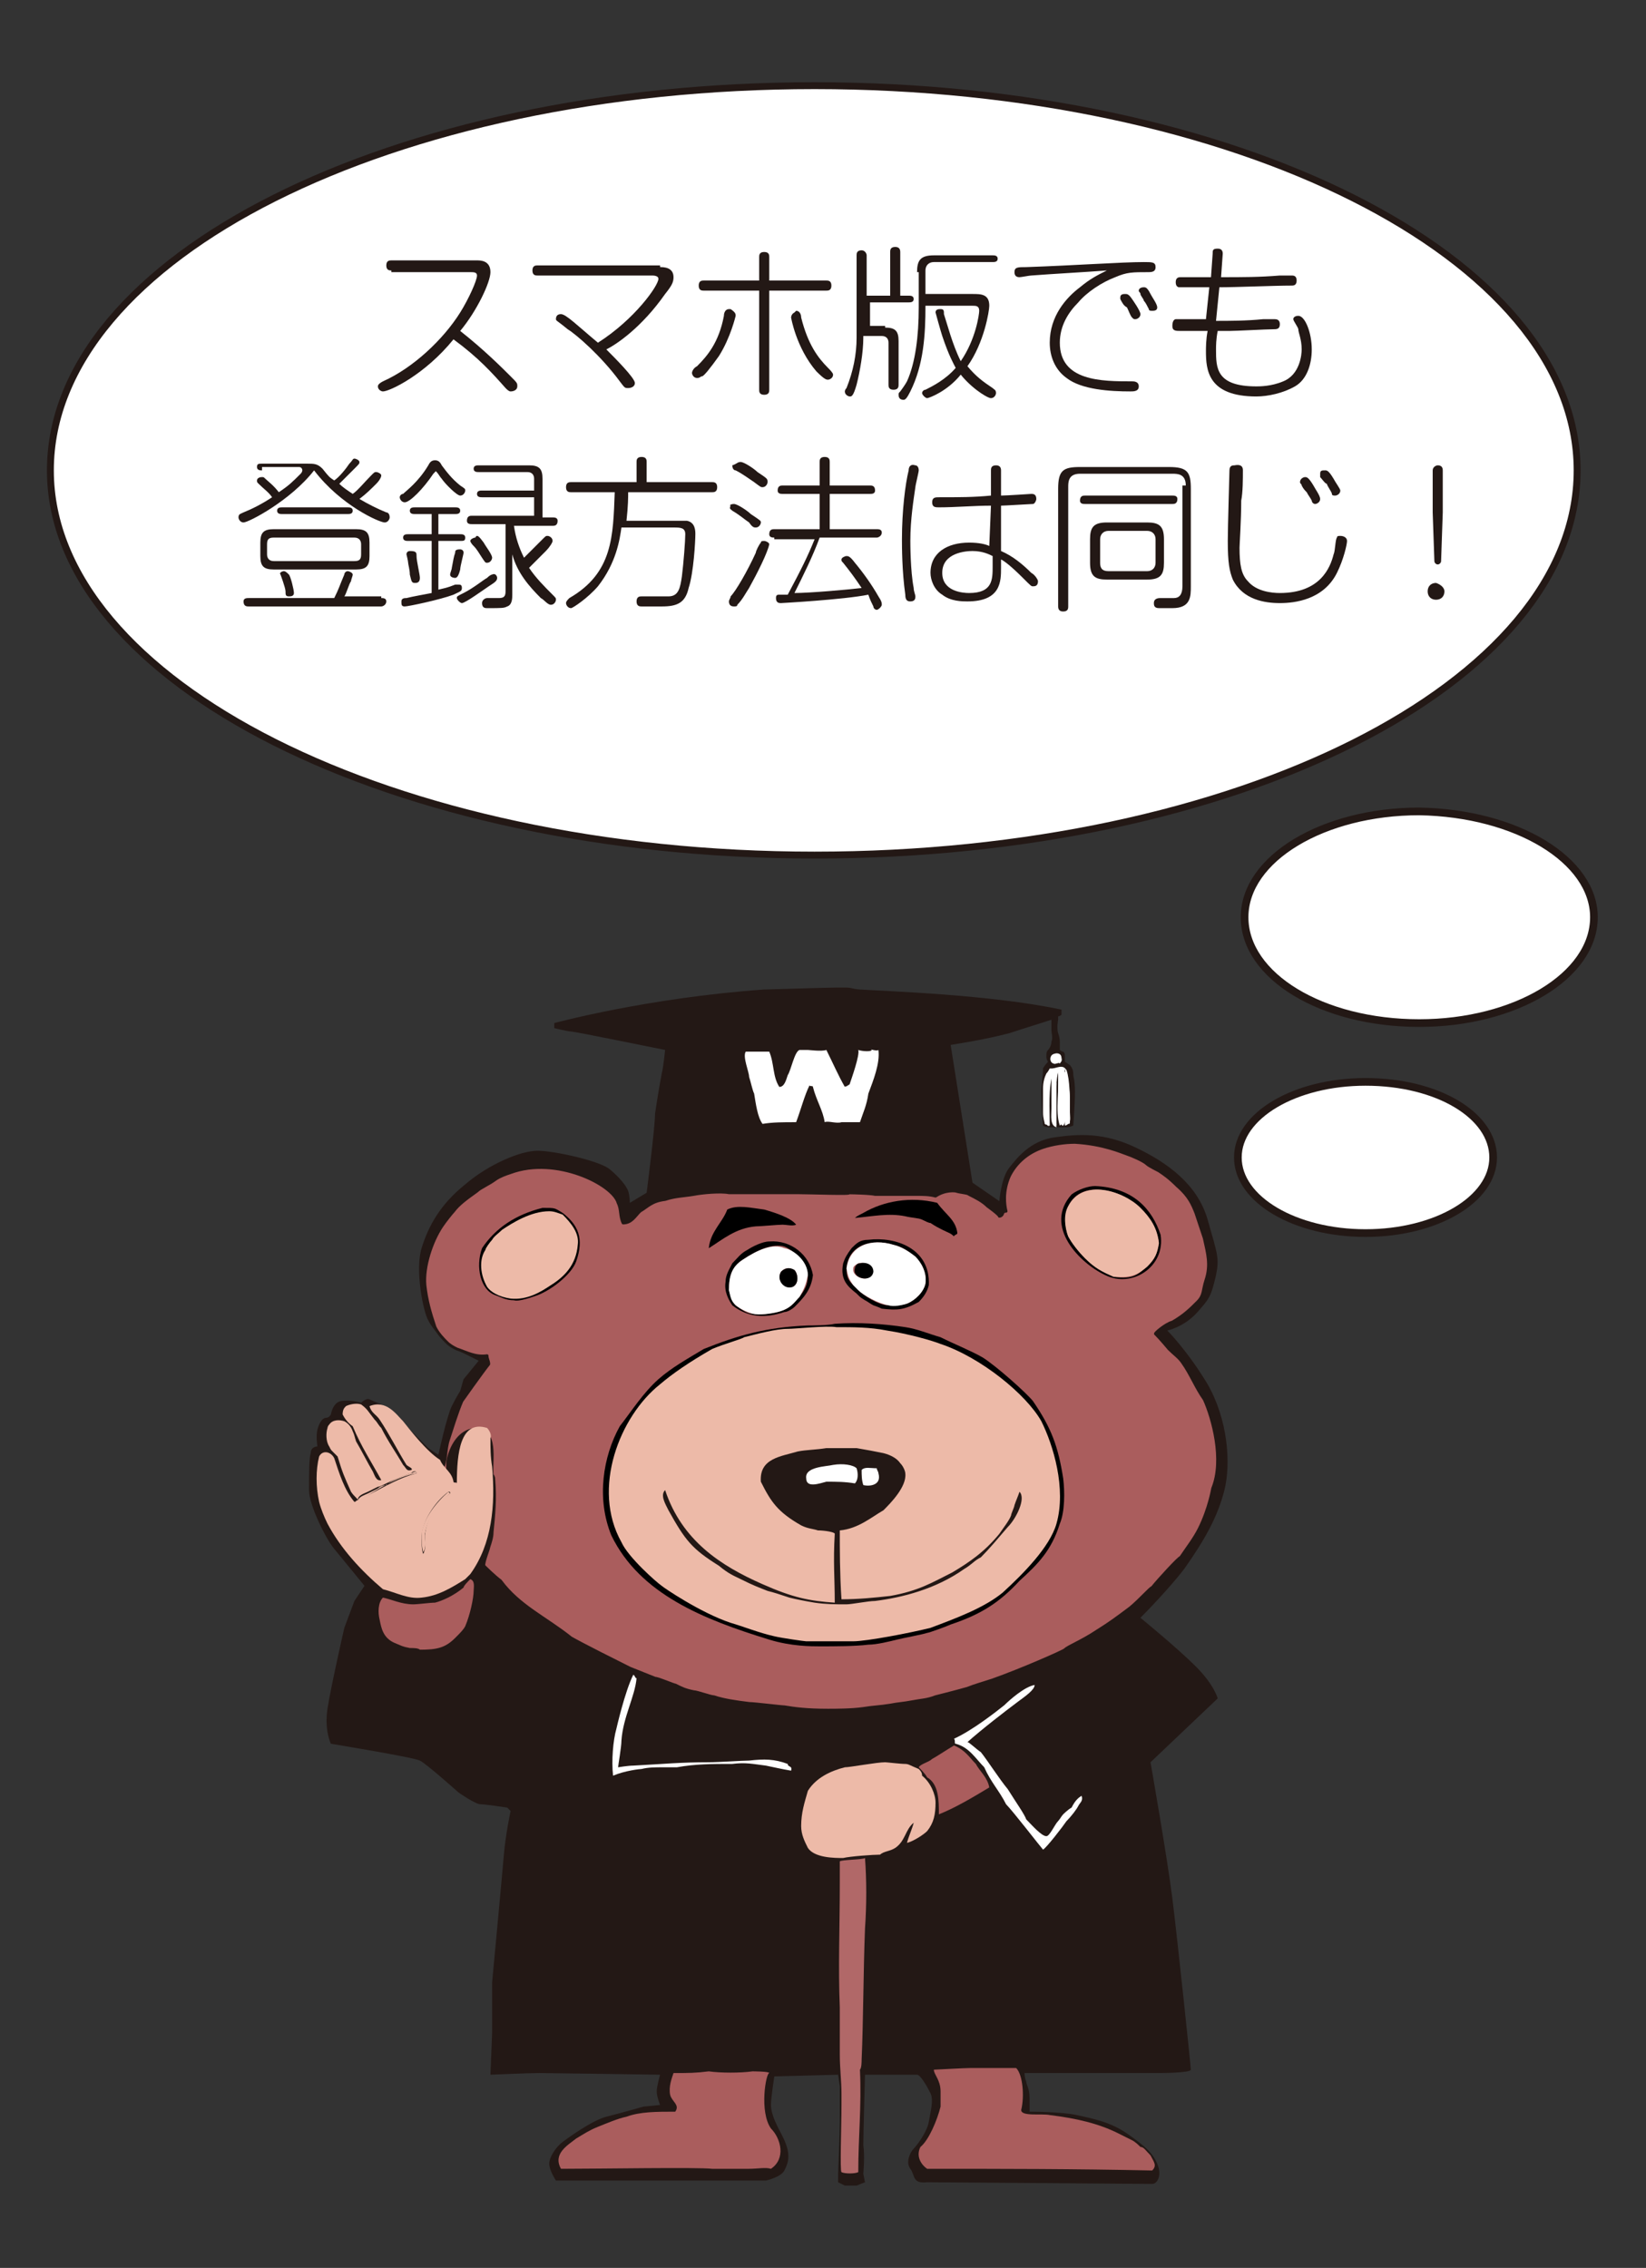
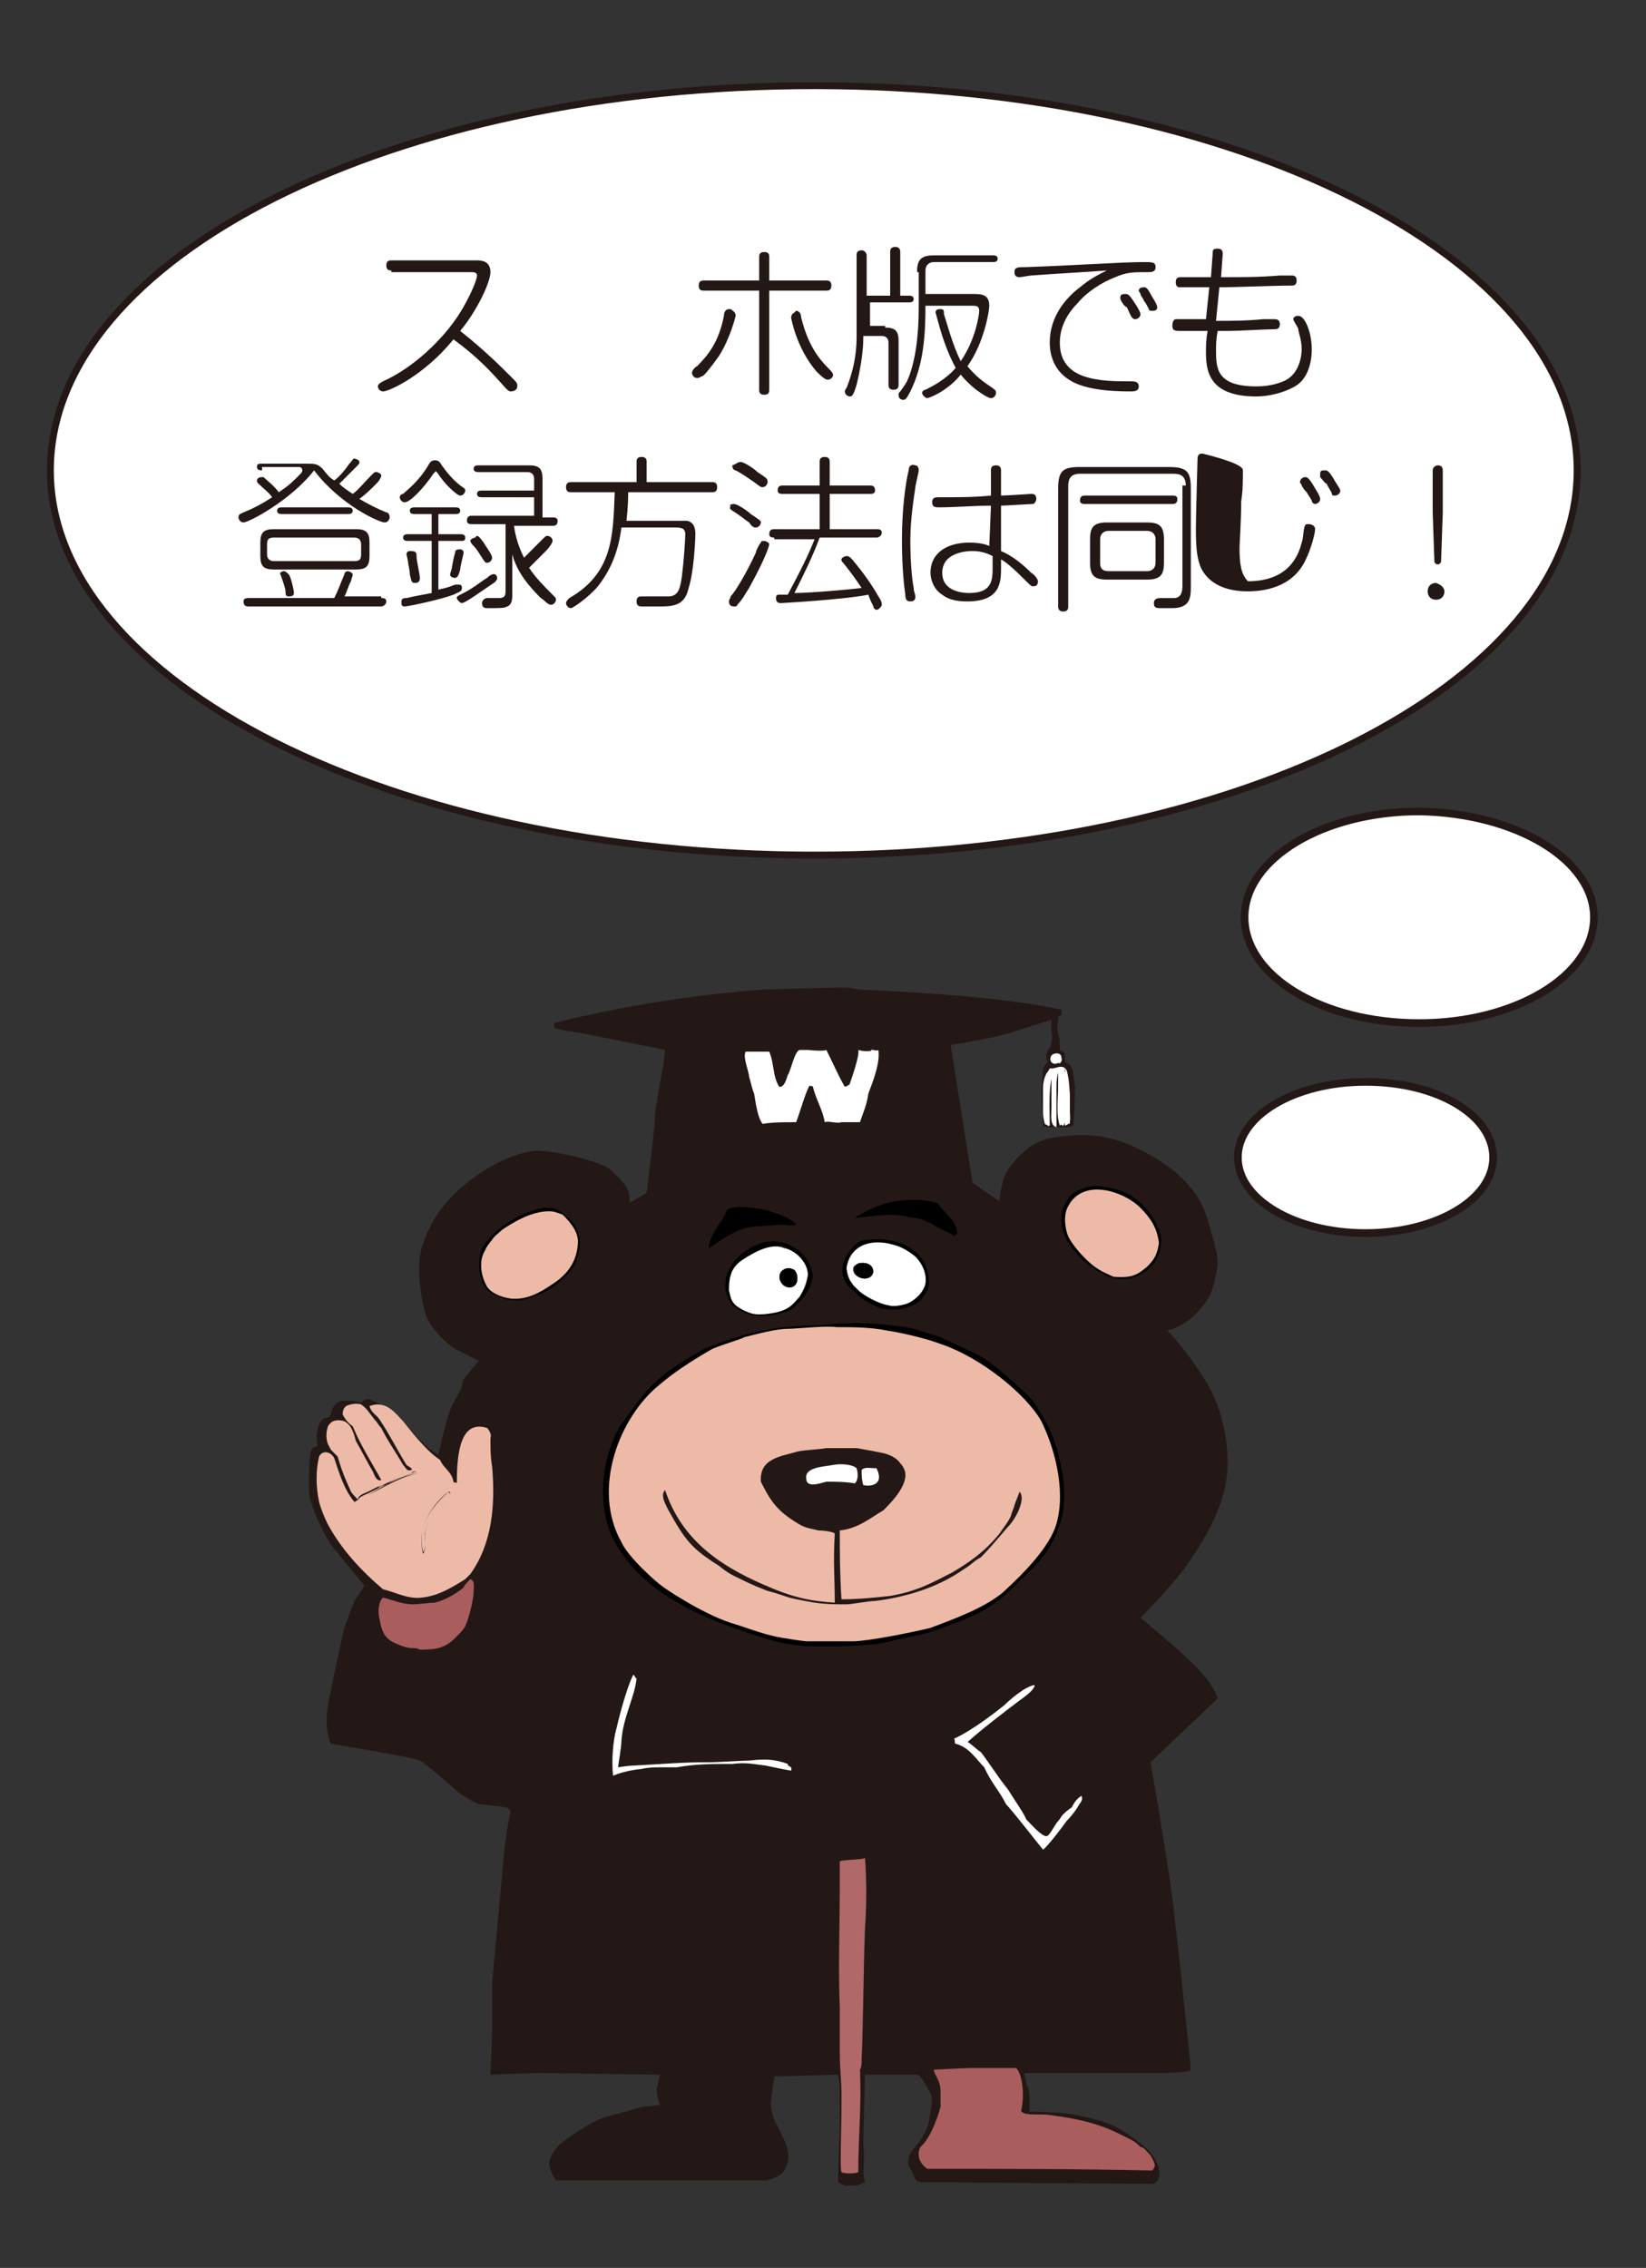
<svg xmlns="http://www.w3.org/2000/svg" version="1.1" id="レイヤー_1" x="0px" y="0px" viewBox="0 0 98 135" style="enable-background:new 0 0 98 135;" xml:space="preserve">
  <rect x="0" y="0" width="98" height="135" fill="#333333" stroke="none" />
  <style type="text/css">
	.st0{fill:#231815;}
	.st1{fill:#FFFFFF;}
	.st2{fill:#AA5D5D;stroke:#231815;stroke-width:0.169;stroke-linecap:round;stroke-linejoin:round;}
	.st3{fill:#EDBAA8;}
	.st4{fill:#AA5D5D;}
	.st5{fill:#B16868;}
	.st6{fill:#FFFFFF;stroke:#231815;stroke-width:0.41;stroke-miterlimit:10;}
	.st7{fill:#FFFFFF;stroke:#231815;stroke-width:0.457;stroke-miterlimit:10;}
</style>
  <g>
    <path class="st0" d="M72.9,88.7c0.4-1.6,0.2-4.2-1-6.3c-1.2-2-2.4-3.2-2.4-3.2s1-0.2,1.8-1.1c0.7-0.8,0.8-0.9,1.1-2.2   c0.2-1,0.1-1.2-0.5-3.3c-0.6-2.1-2.4-3.4-4.3-4.3c-1.9-0.9-3.4-0.8-4.8-0.6c-1.5,0.2-2.3,1.3-2.7,1.8c-0.5,0.6-0.6,2-0.6,2   l-1.6-1.1l-1.3-8.2c0,0,2-0.3,3.5-0.7c0.9-0.3,1.9-0.6,2.5-0.8c0,0.2,0,0.5,0,0.6c0,0.2,0.1,0.5,0,0.7c0,0.2-0.1,0.4-0.2,0.5   c-0.1,0.1-0.1,0.2-0.1,0.4c0,0.2,0.1,0.3,0.1,0.3s-0.2,0.2-0.3,0.4C62.1,64,62,64.6,62,65c0,0.4,0.1,2,0.1,2s0.1,0.1,0.4,0.1   s0.8,0,1,0c0.2,0,0.4-0.1,0.4-0.1s0.1-1.2,0.1-2c0-0.8-0.1-0.8-0.1-1.1s-0.2-0.5-0.2-0.5l-0.3-0.2c0,0,0-0.1,0-0.3   c0-0.2,0-0.2-0.1-0.3c-0.1,0-0.2-0.1-0.2-0.1s0-0.2,0-0.4c0-0.2,0-0.3-0.1-0.6s0-0.8,0-0.8l0-0.2c0.1,0,0.2-0.1,0.2-0.1l0-0.3   c-4.2-0.9-10.5-1.1-12-1.2c-1.2-0.1,0.9-0.2-5.7,0C38.5,59.4,33,60.9,33,60.9l0,0.3c0,0,0.8,0.2,1,0.2c0.2,0,5.6,1.1,5.6,1.1   s-0.1,1-0.2,1.4c-0.1,0.5-0.3,1.7-0.4,2.4C39,67.1,38.5,71,38.5,71l-1,0.6c0,0,0-0.4-0.1-0.7c-0.1-0.3-0.5-0.8-1.1-1.3   S33,68.5,32,68.5c-1,0-2.9,0.8-4.3,2c-1.5,1.2-2.2,2.5-2.6,3.8s0.1,3.8,0.4,4.3c0.3,0.6,1,1.3,1.6,1.7c0.6,0.3,1.4,0.7,1.4,0.7   l-0.9,1.1l-0.2,0.7c0,0-0.2,0.3-0.5,0.9c-0.3,0.6-0.8,2.9-0.8,2.9l-0.6-0.4c0,0-0.7-0.7-0.9-0.9c-0.2-0.2-1-1.1-1.4-1.4   c-0.4-0.3-1-0.5-1.2-0.6s-0.5,0.2-0.5,0.2s-0.6-0.2-1.2-0.1c-0.5,0.1-0.6,0.8-0.6,0.8s-0.1,0.2-0.3,0.2s-0.4,0.3-0.5,0.7   c-0.1,0.4,0,1,0,1s-0.4,0-0.4,0.4c-0.1,0.3-0.1,1.2-0.1,2.2c0,0.9,1,2.9,1.5,3.5c0.5,0.6,1.8,2.2,1.8,2.2l-0.6,0.9l-0.6,1.6   c0,0-0.8,3.5-1,4.8c-0.2,1.3,0.2,2.1,0.2,2.1s4.9,0.8,5.3,1c0.4,0.2,2.3,1.9,2.3,1.9s1,0.7,1.3,0.7c0.3,0,1.6,0.2,1.6,0.2l0.2,0.2   c0,0-0.3,1.4-0.4,2.6s-0.7,7.6-0.7,7.6l0,3l-0.1,2.5c0,0,2.3-0.1,2.9-0.1s7.2,0.1,7.2,0.1s-0.2,0.7-0.2,1c0,0.3,0.2,0.8,0.2,0.8   l-1,0.1c0,0-1.4,0.4-2.2,0.6s-2.2,1.2-2.6,1.5c-0.4,0.3-0.8,0.9-0.8,1.3s0.4,1,0.4,1h12.5c0,0,0.9-0.2,1.1-0.6s0.3-0.7,0.2-1.2   c-0.1-0.5-0.4-1-0.6-1.4c-0.2-0.4-0.4-0.9-0.4-1.3s0.2-1.7,0.2-1.7l3.8-0.1l0.1,0.7c0,0,0,1.5,0,2.1s-0.1,3.1-0.1,3.1l0,0.5   l0.4,0.2H51l0.5-0.2l-0.1-0.5c0,0,0.1-1.1,0-1.7c0-0.6,0.1-4.2,0.1-4.2s2.9,0,3.1,0c0.2,0,0.6,0.7,0.8,1.1s0,1.1-0.1,1.7   c-0.1,0.6-0.7,1.4-0.9,1.6c-0.2,0.2-0.5,0.8-0.2,1.2s0.1,0.9,1,0.8c0.9,0,13.1,0.1,13.4,0.1s0.6-0.5,0.3-1.2   c-0.3-0.7-0.8-1.1-1.8-1.8c-1-0.7-2.1-0.9-3-1.1c-0.9-0.2-2.8-0.2-2.8-0.2s0-0.2,0-0.8s-0.2-0.8-0.2-1c-0.1-0.2-0.1-0.5-0.1-0.5   l8,0c0,0,1.9,0,1.9-0.2s-0.8-7.8-1.1-10.2c-0.3-2.4-1.3-8.1-1.3-8.1l4-3.8c0,0-0.2-0.8-1.3-1.9c-1.1-1.1-3.3-2.9-3.3-2.9   s1.6-1.6,2.6-2.9C71.7,91.7,72.5,90.3,72.9,88.7z" />
    <path class="st1" d="M62.4,66.9c0,0-0.1,0.1-0.2,0c0-0.1-0.1-0.3-0.1-0.7c0-0.4,0-1,0-1.4c0-0.4,0.1-0.7,0.2-0.9   c0.1-0.1,0.2-0.3,0.2-0.3s0.5,0,0.6,0c0.1,0,0.3,0.1,0.4,0.4c0.1,0.3,0.2,1,0.2,1.4s0,1.1,0,1.3s0,0.2-0.1,0.2   c-0.1,0.1-0.2,0.1-0.2,0.1s0-0.8,0-1.1c0-0.2,0-1,0-1.3c0-0.2,0-0.6,0-0.6l0-0.2l0,0.9l0,1.5c0,0,0,0.3,0,0.5c0,0.1,0,0.2-0.1,0.3   S63,66.5,63,66.5s0-0.2,0-0.6s0-1.1,0-1.3c0-0.2,0-0.4,0-0.4l0-0.4c0,0-0.2,0.5-0.1,0.7c0,0.2,0,1.4,0,1.4V67c0,0-0.1,0-0.2-0.2   c-0.1-0.2-0.1-1.1-0.1-1.3s0-0.6,0-0.8c0-0.3,0-0.4,0-0.5s0-0.3,0-0.3s-0.2,0.7-0.2,0.9s0,1.2,0,1.2l0,0.8L62.4,66.9z" />
    <path class="st1" d="M63.2,63c0,0.2-0.2,0.3-0.3,0.3s-0.3-0.2-0.3-0.3c0-0.2,0.2-0.3,0.3-0.3C63.1,62.7,63.2,62.8,63.2,63z" />
-     <path class="st2" d="M56.9,70.9c0.3,0.1,0.7,0.1,0.8,0.2c0.4,0.2,0.8,0.4,1.1,0.7c0,0,0.7,0.5,0.7,0.6c0.1,0,0.2-0.1,0.2-0.2   c0.1-0.1,0.1-0.1,0.2-0.1c-0.1-0.4-0.2-1.2,0.2-2.1c0.4-0.8,1.1-1.4,2-1.7c0.6-0.2,1.3-0.3,1.9-0.3c1.7,0.1,2.8,0.6,3.1,0.7   c0.3,0.1,1,0.4,1.2,0.6c0.1,0.1,0.7,0.4,0.7,0.4c0.3,0.2,0.6,0.4,1.1,0.9c0.7,0.6,0.9,1.1,1.1,1.6c0.2,0.6,0.3,0.9,0.5,1.5   c0.2,0.9,0.4,1.6,0.1,2.5c-0.2,0.6-0.1,0.9-0.5,1.3c-0.4,0.4-0.8,0.8-1.5,1.2c-0.4,0.1-1.1,0.7-1,0.7c0.3,0.3,0.8,0.9,0.8,0.9   c0.3,0.3,0.6,0.5,0.8,0.8c0.5,0.7,0.8,1.5,1.3,2.2c0.5,1.1,1.2,3.6,0.5,5.3c0,0-0.2,1.2-0.8,2.4c-0.3,0.6-0.7,1.1-1.1,1.7   c-0.1,0-1.3,1.3-1.7,1.8c-0.1,0-0.7,0.7-1.3,1.2c-0.8,0.6-1.2,0.9-2,1.4c-0.9,0.6-1.7,0.9-1.9,1.1c-0.1,0.1-2.6,1.2-4.3,1.8   c-0.6,0.2-1,0.3-1.5,0.5c-0.7,0.2-1.9,0.5-1.9,0.5c-0.5,0.2-0.9,0.2-1.4,0.3c-0.5,0.1-0.8,0.1-1.3,0.2c-0.6,0.1-1,0.1-1.6,0.2   c-0.7,0.1-1.7,0.1-2.1,0.1c-1.3,0-2-0.1-2.6-0.2c-0.2,0-1.8-0.2-2.1-0.2c-0.8-0.1-1.5-0.2-2.1-0.4c-0.2,0-1-0.3-1.2-0.3   c-0.5-0.1-0.7-0.2-1.1-0.4c-0.1,0-1-0.4-1.2-0.4c0,0-1.5-0.6-1.5-0.6c-0.8-0.4-2.8-1.4-3.5-1.8c-1.5-1.2-3.1-1.9-4.2-3.4   c-0.4-0.3-0.9-0.8-1-0.9c0-0.3,0.3-1,0.3-1.1c0.1-0.3,0.2-0.6,0.2-0.9c0.1-1,0.2-2,0.1-3.1c0-0.1,0-0.2-0.1-0.3   c-0.1-0.8,0.4-2.8-1.1-2.7c-0.8,0.1-1.3,0.9-1.5,1.7c-0.1,0.4,0,0.7-0.1,1.1c-0.2-0.1-0.2-0.3-0.3-0.4c0.3-0.6,0.2-1.2,0.4-1.8   c0.2-0.6,0.5-1.6,0.8-2.3c0,0,1.2-1.7,1.6-2.2c0-0.2-0.1-0.3-0.1-0.5c-0.7,0.1-1.2-0.2-1.8-0.4c-0.2-0.1-0.4-0.2-0.6-0.4   c-0.2-0.2-0.5-0.5-0.7-0.9c-0.3-0.9-0.5-1.6-0.6-2.5c-0.1-1.1,0.4-2.6,1-3.5c0.2-0.3,0.6-0.8,0.7-0.9c0.3-0.4,0.7-0.7,1.4-1.2   c0.2-0.2,0.7-0.4,1.1-0.7c0.3-0.2,0.6-0.3,0.9-0.4c2.7-1,6.1,0.7,6.4,1.8c0.2,0.4,0.1,0.8,0.3,1.2c0.5,0,0.7-0.4,1-0.7   c0.5-0.3,0.7-0.6,1.5-0.7c0.6-0.2,1.1-0.2,1.7-0.3c0.5-0.1,1.6-0.2,2.1-0.1c0.5,0,1.4,0,1.9,0c0.9,0,1.7,0,2.2,0c0.7,0,3.4,0.1,3,0   c-0.7,0,1.2,0,1.6,0.1c0.4,0,0.6,0,1.1,0c0.3,0,0.8,0,1.3,0c0.5,0,0.8,0,1.2,0.1C56.3,70.8,56.9,70.9,56.9,70.9z" />
    <g id="XMLID_21_">
      <g>
        <path d="M69.1,73.5c0.3,1.9-1.7,3.2-3.3,2.4c-1.5-0.7-3.7-2.9-2-4.8c0.4-0.3,1-0.5,1.4-0.5C67.5,70.7,68.6,72,69.1,73.5z      M68.3,75.4c0.5-0.5,0.6-0.8,0.7-1.4c-0.1-0.9-0.5-1.5-1.1-2.1c-1-1-3.5-1.8-4.3-0.1c-0.2,0.5-0.2,1.3,0,1.8     c0.2,0.3,0.6,0.9,1,1.3c0.6,0.6,1.1,0.8,1.7,1.1C67.5,76.2,67.8,75.8,68.3,75.4z" />
        <path class="st3" d="M69,74c-0.1,0.6-0.2,0.9-0.7,1.4c-0.5,0.4-0.8,0.7-2,0.6c-0.7-0.3-1.1-0.5-1.7-1.1c-0.4-0.4-0.8-0.9-1-1.3     c-0.2-0.5-0.3-1.3,0-1.8c0.9-1.7,3.3-0.9,4.3,0.1C68.5,72.5,68.9,73.1,69,74z" />
        <path class="st4" d="M68.5,128.3c0.2,0.4,0.4,0.6,0.1,0.9c-4.7-0.1-9-0.1-13.4-0.1c-0.3-0.2-0.7-0.7-0.4-1.3     c0.5-0.4,1-1.6,1.2-2.4c0-0.2,0-0.7,0-0.9c0-0.7-0.4-1-0.4-1.3c0.1,0,1.8-0.1,2.2-0.1c0,0,2,0,2.7,0c0.4,0.4,0.5,1.7,0.3,2.5     c0,0.4,1.2,0.2,1.7,0.3c1.6,0.2,2.9,0.5,4.1,1.1c0.4,0.2,0.6,0.3,0.8,0.4c0.2,0.1,0.4,0.3,0.5,0.4     C68.1,127.8,68.2,128,68.5,128.3z" />
        <path class="st1" d="M64.4,106.9c0.1,0.3-0.1,0.4-0.2,0.6c-0.1,0.2-0.4,0.6-0.7,0.9c-0.2,0.3-1.2,1.6-1.4,1.7     c-0.1-0.1-1.8-2.3-2.2-2.7c-0.4-0.8-0.9-1.3-1.3-2.2c-0.5-0.5-0.9-1.2-1.7-1.4c-0.1,0,0-0.2-0.1-0.3c1.1-0.5,2.5-1.6,3-2     c0.3-0.3,1.2-1.1,1.8-1.2c0,0.3-0.6,0.7-1,1c-0.8,0.6-2.1,1.6-3,2.4c0.1,0,0.5,0.4,0.8,0.6c0.4,0.5,1.1,1.6,1.6,2.2     c0.5,0.8,1,1.5,1.1,1.8c0.3,0.3,0.9,1,1.2,1c0.2,0,0.5-0.7,0.7-0.9c0.1-0.1,0.2-0.3,0.3-0.4c0,0,0.3-0.3,0.5-0.4     C64,107.2,64.2,107,64.4,106.9z" />
        <path class="st1" d="M63.5,63.7c0.2,0.6,0.2,1.6,0.2,2.5c0,0.3,0.1,0.7-0.2,0.7c-0.2-0.9,0-2.4-0.1-3.3c-0.1,0.9,0,1.8-0.1,2.7     c0,0.2,0,0.6-0.2,0.7c-0.3-0.8,0-2.4-0.1-3.2c-0.2,0.9-0.2,2.5-0.1,3.3c-0.4-0.1-0.3-0.7-0.3-1.1c0-0.7,0-1.5,0.1-2.2     c-0.3,1-0.2,2.2-0.2,3.2c-0.2,0.1-0.2-0.2-0.3-0.3c-0.1-0.4,0-1.5,0-1.8c0-0.5,0.1-1.1,0.5-1.3C63.1,63.5,63.3,63.4,63.5,63.7z" />
        <path d="M63.3,88c0.1,0.8,0.1,2-0.2,2.7c-0.5,1.6-1.3,2.4-2.4,3.4c-1.2,1.3-2.3,2-4.1,2.6c-0.2,0.1-1.3,0.5-1.4,0.5     c-0.3,0.1-1.4,0.3-1.8,0.4c-0.4,0.1-1.2,0.3-1.7,0.3c-0.8,0.1-2,0.1-2.9,0.1c-0.5,0-1.7,0-3-0.4c-3.9-1.2-7.7-2.7-9.4-6.2     c-0.9-2.2-0.5-4.7,0.5-6.5c0.7-0.9,1.4-2,2.3-2.8c0.8-0.7,1.7-1.2,2.7-1.8c2-0.8,3.7-1.3,6.2-1.4c0.2,0,1.2,0,1.6-0.1     c1.4-0.1,2.9,0,4.2,0.2c0.7,0.1,1.4,0.4,2.1,0.6l0,0c0.8,0.4,1.8,0.8,2.5,1.2c0.8,0.5,2.6,2.1,3,2.6C62.6,85,63,86.1,63.3,88z" />
        <path class="st1" d="M63.1,62.8c0.1,0.2,0.2,0.3,0,0.5c-0.2-0.1-0.2,0.1-0.4,0C62.4,63.2,62.5,62.5,63.1,62.8z" />
-         <path class="st4" d="M58.1,105c0.2,0.4,0.7,0.8,0.8,1.4c-1,0.6-2,1.2-3,1.6c0-0.8,0-1.8-0.7-2.2c-0.1-0.2-0.4-0.5-0.5-0.6     c0.1-0.2,0.6-0.3,0.8-0.5c0.2-0.1,0.8-0.5,1.3-0.8C57.5,104.2,57.7,104.6,58.1,105z" />
        <path d="M57,73.4c0,0.1-0.2,0.1-0.2,0.2c-0.2-0.2-0.3-0.2-0.7-0.4c-0.2-0.1-0.4-0.2-0.7-0.4c-0.1,0-0.3-0.1-0.5-0.2     c-0.2-0.1-0.6-0.1-1-0.2c-1-0.2-1.9,0-3,0.1c0.1-0.1,0.3-0.2,0.5-0.3c1.2-0.7,2.8-1,4.4-0.6C56.3,72.3,56.9,72.6,57,73.4z" />
-         <path class="st3" d="M55.7,107.3c0,0.7-0.1,1.2-0.5,1.7c-0.2,0.2-0.8,0.6-1.2,0.7c0.1-0.4,0.3-0.8,0.4-1.2     c-0.5,0.4-0.5,1.1-1.1,1.5c-0.3,0.2-0.7,0.2-0.9,0.4c-0.4,0-1.8,0.1-2.2,0.2c-0.5,0-1.7,0-2.1-0.6c-0.2-0.4-0.4-0.8-0.4-1.3     c0-0.8,0.2-1.4,0.4-2.1c0.5-0.8,1.4-1.2,2.2-1.4c0.3,0,1.9-0.3,2.4-0.3c0.1,0,0.9,0.1,1.2,0.1c0.2,0,0.3,0.1,0.8,0.3     c0.1,0.1,0.2,0.2,0.2,0.4C55.4,106.1,55.7,106.8,55.7,107.3z" />
        <path d="M51.7,73.8c1.6-0.2,3.7,0.5,3.6,2.7c-0.1,0.4-0.3,0.7-0.6,1c-0.9,0.5-1.3,0.5-2.2,0.4c-0.2-0.1-0.5-0.2-0.5-0.2     c-0.2-0.1-0.3-0.2-0.5-0.3c-0.3-0.2-0.2-0.1-0.5-0.4c-0.5-0.4-1-0.8-0.8-1.8c0.1-0.3,0.2-0.5,0.5-0.9C51,74,51.2,73.8,51.7,73.8z      M55.1,76.4c0.1-0.7-0.3-1.3-0.6-1.6c-0.4-0.3-0.8-0.6-1.3-0.7c-1.3-0.4-2.7,0-2.8,1.4c0,0.5,0.1,0.7,0.4,1     c0.1,0.1,0.3,0.3,0.3,0.3c0.3,0.3,1.2,0.9,1.8,0.9c0.3,0,0.8,0,1.1-0.1C54.5,77.4,55,76.9,55.1,76.4z" />
        <path class="st1" d="M54.5,74.8c0.3,0.3,0.7,0.9,0.6,1.6c-0.1,0.5-0.6,1-1.1,1.2c-0.3,0.1-0.8,0.2-1.1,0.1     c-0.6-0.1-1.5-0.6-1.8-0.9c-0.1-0.1-0.2-0.2-0.3-0.3c-0.2-0.3-0.3-0.4-0.4-1c0.2-1.4,1.5-1.8,2.8-1.4     C53.6,74.2,54,74.4,54.5,74.8z M51.9,75.7c0-0.4-0.4-0.6-0.8-0.5c-0.2,0.1-0.3,0.2-0.3,0.3C50.7,76.1,51.9,76.4,51.9,75.7z" />
        <path class="st1" d="M52.3,62.5c0.1,0.8-0.3,1.8-0.6,2.6c-0.1,0.7-0.3,1.1-0.5,1.7c-0.3,0-1,0-1.1,0c-0.3,0.1-0.8-0.1-1,0     c-0.1-0.7-0.5-1.3-0.7-2.1c0-0.1-0.2,0-0.2-0.1c-0.3,0.6-0.5,1.4-0.8,2.2c-0.8,0-1.4,0-2,0.1c-0.3-0.4-0.4-1.2-0.5-1.8     c-0.1-0.2-0.2-0.7-0.3-1c0-0.3-0.4-1.2-0.2-1.5c0.2,0,0.5,0,0.7,0c0.2,0,0.3,0,0.7,0c0.3,0.7,0.2,1.5,0.6,2.1     c0.3,0,0.4-0.4,0.5-0.7c0.2-0.3,0.4-1.4,0.7-1.5c0,0,0.3,0,0.5,0c0.1,0,0.8,0.1,1.1,0c0.4,0.8,0.7,1.5,1.1,2.2     c0.1-0.1,0.1,0,0.1,0c0-0.1,0.2-0.1,0.2-0.2c0.1-0.3,0.6-1.7,0.5-2c0.3,0.1,0.8,0.1,0.8,0C51.7,62.4,52.2,62.6,52.3,62.5z" />
        <path d="M51.2,75.2c0.4-0.1,0.8,0.1,0.8,0.5c-0.1,0.7-1.3,0.4-1.1-0.2C50.9,75.4,51,75.2,51.2,75.2z" />
        <path class="st5" d="M51.5,110.6c0.1,1.3,0.1,2.8,0,4.2c-0.1,2.6-0.1,5.6-0.2,7.8c0,0.1,0,0.5-0.1,0.6c0.1,2.2-0.1,4-0.1,6.1     c-0.2,0.1-0.8,0.1-1,0c-0.1-0.1,0-2.7,0-4c0-0.1,0-0.6,0-0.7c0-0.7-0.1-1.5-0.1-2.3c0-0.9,0-1.9,0-2.8c-0.1-2.4,0-4.8,0-7.4     c0-0.5,0-1.3,0-1.3C50.1,110.7,51.4,110.7,51.5,110.6C51.5,110.6,51.5,110.6,51.5,110.6z" />
        <path d="M48.4,75.9c-0.1,0.9-0.6,1.4-1.1,1.9c-0.1,0.1-0.4,0.3-0.6,0.3c-1.2,0.4-2.2,0.3-3.1-0.4c-0.2-0.3-0.5-0.8-0.4-1.4     c0-0.4,0.2-0.7,0.4-1.1c0.3-0.3,0.5-0.6,0.9-0.8c0.3-0.2,0.9-0.5,1.3-0.5C47.1,73.8,48.2,74.7,48.4,75.9z M47.6,77.2     c0.3-0.4,0.5-0.7,0.5-1.3c-0.1-0.8-0.9-1.5-1.4-1.7C46,74,45.1,74.4,44.2,75c-0.6,0.4-0.8,0.9-0.8,1.8c0.1,0.3,0.1,0.6,0.4,0.9     c0.4,0.3,0.7,0.5,1,0.5c0.4,0.1,1.1,0,1.5-0.1C47.1,77.9,47.3,77.5,47.6,77.2z" />
        <path class="st1" d="M48.1,75.9c-0.1,0.5-0.2,0.8-0.5,1.3c-0.3,0.3-0.5,0.7-1.3,0.9c-0.4,0.1-1.1,0.2-1.5,0.1     c-0.3-0.1-0.6-0.2-1-0.5c-0.3-0.3-0.3-0.5-0.4-0.9c0-0.9,0.2-1.4,0.8-1.8c0.9-0.6,1.8-1,2.5-0.7C47.3,74.4,48.1,75.1,48.1,75.9z      M47.2,76.6c0.4-0.2,0.3-0.8,0.1-1c-0.4-0.2-0.6-0.1-0.8,0.1C46.2,76.2,46.7,76.7,47.2,76.6z" />
        <path d="M47.3,75.6c0.2,0.2,0.3,0.8-0.1,1c-0.5,0.2-1-0.4-0.7-0.9C46.7,75.5,47,75.4,47.3,75.6z" />
        <path d="M47.4,72.9c-0.2,0.1-0.6,0-0.8,0c-0.3,0-1.3,0.1-1.6,0.1c-1.2,0.1-2,0.8-2.8,1.3c0.1-1,0.8-1.5,1.1-2.3     c0.6-0.3,1.4-0.1,2.2,0C46.2,72.2,47.1,72.5,47.4,72.9z" />
        <path class="st1" d="M46.9,105c0,0.2,0.3,0.1,0.2,0.4c-0.6-0.1-1-0.2-1.5-0.3c-0.8-0.1-1.2-0.2-2-0.1c-1.2,0-2.2,0-3.3,0.2     c-0.3,0-0.9,0-0.8,0c-0.5,0-0.9,0-1.3,0.1c-0.1,0-1,0.1-1.7,0.4c-0.1-0.9,0-2.1,0.2-2.8c0,0,0.5-2.2,1-3.2c0.1,0,0.1,0.2,0.2,0.2     c-0.1,1.1-0.8,2.3-0.9,3.7c0,0.4-0.2,1.5-0.2,1.6c0,0,0.6-0.1,0.9-0.1c1.9-0.1,2.8-0.2,4.5-0.2c0.6,0,2-0.1,2.4-0.1     C45.5,104.7,46.1,104.7,46.9,105z" />
-         <path class="st4" d="M45.9,126.7c0.6,0.6,0.9,1.8,0,2.4c-0.3-0.1-0.8,0-1.3,0c-0.1,0-1.6,0-2.2,0c-0.8-0.1-6.7,0-9,0     c-0.5-0.9,0.4-1.4,0.9-1.8c0.5-0.3,0.8-0.5,1.3-0.7c0.5-0.2,1.2-0.5,1.7-0.6c0.8-0.3,1.8-0.3,2.9-0.3c0.3-0.4-0.2-0.6-0.3-1     c-0.1-0.5,0.1-1,0.2-1.3c0.9,0,1.3,0,2.1-0.1c0.7,0.1,1.9,0.1,2.6,0c0,0,1,0,1,0.1C45.6,123.4,45.2,125.7,45.9,126.7z" />
        <path d="M33.5,72.2c0.9,0.7,1.3,1.5,0.8,2.9c-0.3,0.8-1.5,1.7-2.3,2c-0.3,0.1-1.1,0.4-1.4,0.3c-0.5,0-0.8-0.2-1.1-0.3     c-0.9-0.3-1.2-1.7-0.8-2.8c0.8-1.2,2-2,3.6-2.4C33.1,71.9,33,71.9,33.5,72.2z" />
        <path class="st3" d="M29.3,87.3c0.2,2.3,0,4.6-1.3,6.4c-0.1,0.1-0.2,0.2-0.3,0.3c-0.8,0.5-1.6,1-2.6,1.1     c-0.8,0.1-1.5-0.3-2.3-0.5c-1.3-1.1-2.5-2.4-3.3-3.9c-0.2-0.4-0.4-0.9-0.5-1.3c-0.2-0.9-0.2-1.9,0-2.7c0.2-0.4,0.7-0.3,0.9,0.1     c0.3,0.9,0.6,1.9,1.2,2.6c0.1,0,0.1-0.1,0.2-0.1c0-0.1-0.2-0.2-0.4-0.5c-0.4-0.9-0.5-1.1-0.8-2.1c-0.1-0.1-0.2-0.2-0.3-0.3     c-0.1-0.1-0.1-0.1-0.2-0.3c-0.2-0.3-0.2-0.8-0.1-1.1c0,0,0-0.1,0.1-0.2c0.2-0.3,0.6-0.3,0.9-0.2c0.2,0.1,0.4,0.3,0.5,0.6     c0.1,0.2,0.1,0.3,0.2,0.6c0.3,0.5,0.7,1.3,1,1.8c0.1,0.2,0.2,0.6,0.5,0.5c-0.6-1.1-1.2-2-1.7-3.2c-0.3-0.2-0.5-0.5-0.6-0.7     c0-0.3,0.1-0.4,0.2-0.5c0.2-0.1,0.6-0.2,0.9-0.1c0.4,0.3,0.4,0.4,0.8,0.9c0.2,0.2,0.2,0.3,0.4,0.5c0.4,0.8,0.9,1.5,1.3,2.2     c0.2,0.2,0.2,0.4,0.5,0.3c0.1-0.1-0.2-0.2-0.3-0.3c-0.5-0.8-1-1.8-1.6-2.7c-0.2-0.3-0.5-0.4-0.6-0.8c1-0.4,1.6,0.5,2,0.9     c0.4,0.5,1.4,1.8,2.2,2.3c0.2,0.5,0.7,0.7,0.8,1.3c0,0.1,0.2,0,0.2,0.1c0-1.8,0.2-3.8,1.8-3.3c0.1,0.1,0.3,0.4,0.2,0.6     C29.2,86.2,29.2,86.7,29.3,87.3z M26.8,88.9c0-0.1,0-0.1-0.1-0.1c-0.7,0.5-1.5,1.6-1.6,2.6c0,0.4,0,0.9,0.1,1.1     c0.2-0.4,0.1-0.8,0.1-1.1C25.4,90.3,26.1,89.4,26.8,88.9z M24.8,87.7c0-0.2-0.3-0.1-0.3,0c-0.4,0.1-1.1,0.4-1.5,0.6     c-0.2,0.1-0.4,0.2-0.5,0.2c-0.2,0.1-0.4,0.2-0.6,0.3c-0.2,0.1-0.6,0.2-0.6,0.5C22.4,88.8,23.6,88,24.8,87.7z" />
        <path class="st4" d="M28,94c0.3,0.1,0.2,0.5,0.2,0.7c0,0.4-0.2,1.4-0.5,2.1c-0.1,0.2-0.3,0.4-0.6,0.7c-0.6,0.6-1.1,0.7-2.1,0.7     c-0.1-0.1-0.4-0.1-0.6-0.1c-0.5-0.1-0.4-0.1-0.9-0.3c-0.7-0.3-0.8-0.9-0.9-1.4c-0.1-0.4-0.1-1,0.2-1.3c0.5,0.1,1.1,0.4,1.8,0.4     c0.3,0,1-0.1,1.3-0.1c0.4-0.1,1.1-0.4,1.7-0.9C27.6,94.4,27.9,94.1,28,94z" />
        <path class="st3" d="M26.7,88.8c0,0,0.1,0.1,0.1,0.1c-0.6,0.5-1.3,1.3-1.5,2.4c0,0.4,0.1,0.8-0.1,1.1c-0.1-0.3-0.1-0.8-0.1-1.1     C25.2,90.4,26,89.4,26.7,88.8z" />
        <path class="st3" d="M24.5,87.7c0,0,0.3-0.2,0.3,0c-1.2,0.2-2.4,1-3.5,1.7c0-0.3,0.4-0.4,0.6-0.5c0.2-0.1,0.4-0.2,0.6-0.3     c0.1-0.1,0.3-0.2,0.5-0.2C23.3,88.1,24.1,87.8,24.5,87.7z" />
      </g>
    </g>
    <path class="st3" d="M49.8,79c1,0,2,0,3,0.2c1.3,0.2,2.7,0.6,3.2,0.8c2.4,0.8,5.1,3,6,4.6c0.7,1.4,1.5,4,0.9,6.1   c-0.4,1.4-2,3-3.2,4.1c-1.1,0.9-2.7,1.5-4.3,2.1c-1.2,0.3-3.8,0.8-4.6,0.8c-0.6,0-1.9,0-2.8,0c-0.1,0-1.5-0.2-1.9-0.3   c-0.9-0.2-1.9-0.6-2.6-0.8c-1.8-0.6-4-2.1-4.1-2.2c-0.3-0.2-2-1.7-2.4-2.6c-1.8-3.2-0.1-7.5,2.3-9.4c0.7-0.6,1.7-1.3,3.1-2.1   c0.7-0.3,1.8-0.6,1.9-0.7c0.8-0.2,1.9-0.5,2.6-0.5C47.4,79.1,49.2,78.9,49.8,79z" />
    <path class="st0" d="M49.7,95.4c0-1.5-0.1-2.4,0-4.1c0-0.1-0.6-0.2-1-0.2c-0.3-0.1-0.6-0.1-1-0.3c-1.4-0.8-1.8-1.4-2.4-2.6   c-0.1-1.4,1.2-1.5,2.2-1.8c0.5-0.1,1.1-0.1,1.7-0.2c0.4,0,1.6,0,1.8,0c0.6,0.1,1.1,0.2,1.6,0.3c0.4,0.1,0.8,0.3,1,0.6   c0.2,0.2,0.3,0.5,0.3,0.6c0.1,0.8-0.9,1.8-1.3,2.2c-0.7,0.4-1.5,1.1-2.6,1.2c0,1.1,0,2.6,0.1,4.1c1,0,2-0.1,2.9-0.2   c1.7-0.3,2.5-0.8,3.7-1.4c1-0.6,1.9-1.2,2.8-2.3c0.2-0.3,0.6-0.8,0.7-1.1c0-0.1,0.2-0.5,0.2-0.6c0.1-0.3,0.2-0.5,0.3-0.8   c0.4,0.4-0.2,1.6-0.7,2.1c-0.6,0.7-1.1,1.3-1.6,1.8c-0.4,0.2-0.5,0.4-1,0.7c-1.7,1.2-3.7,1.7-5.3,1.9c-0.4,0-1.4,0.2-1.7,0.2   c-0.7,0-1.2,0-1.9-0.1c-0.6-0.1-1.1-0.2-1.5-0.3c-0.6-0.2-0.9-0.3-1.3-0.4c-0.5-0.2-0.8-0.3-1.6-0.7c-0.4-0.2-0.7-0.3-1.3-0.8   c-1.6-1-2-1.5-3-3.3c-0.2-0.4-0.5-0.9-0.2-1.2c1,3,3.3,4.5,5.8,5.6C47.2,95.1,48.2,95.3,49.7,95.4z" />
    <path class="st1" d="M52.2,87.4c0,0.1,0.1,0.2,0.1,0.3c0.2,0.7-0.5,0.8-0.9,0.7c-0.1-0.3-0.1-0.6-0.1-0.9   C51.5,87.3,51.8,87.4,52.2,87.4z" />
    <path class="st1" d="M50.9,88.3c-0.6-0.1-1.1-0.1-1.7-0.1c-0.4,0.1-1.2,0.4-1.2-0.2c-0.1-0.7,1.2-0.7,1.6-0.8   c0.6-0.1,1.2,0,1.4,0.2C51.1,87.7,51.1,88.1,50.9,88.3z" />
    <path class="st3" d="M29,76.6c-0.4-0.7-0.5-1.6-0.1-2.2c0-0.1,0.3-0.5,0.4-0.6c0.1-0.2,0.4-0.4,0.6-0.6c0.6-0.4,1.7-1.1,2.8-1.1   c0.3,0,0.5,0.1,0.8,0.2c0.5,0.5,1,1.1,0.9,1.8c-0.1,1.2-0.8,1.9-1.6,2.4c-0.6,0.4-1.4,0.9-2.4,0.8C29.7,77.2,29.2,76.9,29,76.6z" />
  </g>
  <g>
    <path class="st6" d="M93.9,28c0,12.7-20.3,22.9-45.4,22.9C23.4,50.9,3,40.6,3,28C3,15.3,23.4,5.1,48.5,5.1   C73.5,5.1,93.9,15.3,93.9,28z" />
    <g>
      <g>
        <path class="st0" d="M23.3,16.1c-0.1,0-0.3,0-0.3-0.3c0-0.3,0.2-0.3,0.3-0.3h5.1c0.2,0,0.8,0,0.8,0.7c0,0.6-0.8,2.3-1.8,3.5     c1.4,1.1,2.5,2.2,3,2.7c0.4,0.4,0.4,0.4,0.4,0.6c0,0.2-0.2,0.3-0.4,0.3c-0.1,0-0.2-0.1-0.3-0.2c-0.8-0.9-1.6-1.8-3.1-2.9     c-1.7,2.1-3.8,3.1-4.2,3.1c-0.1,0-0.3-0.1-0.3-0.3c0-0.1,0.1-0.2,0.3-0.3c1.8-0.8,3.6-2.5,4.6-4.1c0.5-0.8,1-1.9,1-2.2     c0-0.2-0.2-0.2-0.4-0.2H23.3z" />
-         <path class="st0" d="M39.3,15.9c0.2,0,0.8,0,0.8,0.6c0,0.3-0.1,0.5-0.5,1c-1.4,2-2.9,3-3.5,3.3c0.5,0.5,1.7,1.7,1.7,2     c0,0.2-0.2,0.3-0.4,0.3c-0.2,0-0.2,0-0.5-0.4c-1.1-1.5-2.6-2.8-3.1-3.1c-0.6-0.5-0.7-0.5-0.7-0.6c0-0.2,0.1-0.3,0.3-0.3     c0.3,0,1,0.7,2.2,1.7c2.2-1.4,3.6-3.4,3.6-3.8c0-0.2-0.3-0.2-0.4-0.2h-6.8c-0.1,0-0.3,0-0.3-0.3c0-0.3,0.2-0.3,0.3-0.3H39.3z" />
        <path class="st0" d="M43.8,18.8c0,0-0.3,1.3-1,2.4c-0.5,0.7-0.9,1.2-1,1.2c-0.1,0-0.1,0.1-0.3,0.1c-0.2,0-0.3-0.2-0.3-0.3     c0-0.1,0.1-0.3,0.3-0.4c0.6-0.6,1.3-1.4,1.6-3c0-0.2,0.1-0.4,0.3-0.4c0,0,0.1,0,0.1,0C43.8,18.6,43.8,18.7,43.8,18.8z M45.2,15.3     c0-0.1,0-0.3,0.3-0.3c0.3,0,0.3,0.2,0.3,0.3v1.4h3.4c0.1,0,0.3,0,0.3,0.3c0,0.3-0.2,0.3-0.3,0.3h-3.4v5.9c0,0.1,0,0.3-0.3,0.3     c-0.3,0-0.3-0.2-0.3-0.3v-5.9h-3.3c-0.1,0-0.3,0-0.3-0.3c0-0.3,0.2-0.3,0.3-0.3h3.3V15.3z M47.4,18.5c0.2,0,0.3,0.2,0.3,0.4     c0.4,1.6,1,2.4,1.6,3c0.1,0.1,0.3,0.3,0.3,0.4c0,0.2-0.2,0.3-0.3,0.3c-0.1,0-0.2,0-0.7-0.5c-1.2-1.4-1.5-3.2-1.5-3.2     c0,0,0-0.2,0.2-0.3C47.4,18.5,47.4,18.5,47.4,18.5z" />
        <path class="st0" d="M52.7,19.5c0.6,0,0.8,0.2,0.8,0.8v2.6c0,0.1,0,0.3-0.3,0.3c-0.3,0-0.3-0.2-0.3-0.3v-2.5     c0-0.2-0.1-0.4-0.4-0.4h-1.1v0.1c0,0.9-0.2,2-0.4,2.8c-0.2,0.7-0.3,0.7-0.4,0.7c-0.1,0-0.3-0.1-0.3-0.3c0,0,0-0.1,0.1-0.2     c0.4-1,0.6-2,0.6-3v-4.9c0-0.1,0-0.3,0.3-0.3c0.2,0,0.3,0.2,0.3,0.3v2.4h1.4V15c0-0.1,0-0.3,0.3-0.3c0.2,0,0.3,0.1,0.3,0.3v2.6     h0.5c0.1,0,0.3,0,0.3,0.2c0,0.2-0.2,0.2-0.3,0.2h-2.3v1.4H52.7z M54.6,16.2c0-0.7,0.2-1,1-1h3.5c0.1,0,0.3,0,0.3,0.2     c0,0.2-0.2,0.2-0.3,0.2h-3.5c-0.3,0-0.5,0.2-0.5,0.5v1.4h2.8c0.5,0,1,0,1,0.7c0,0.3-0.3,2.2-1.3,3.6c0.5,0.6,0.9,0.9,1.5,1.3     c0.1,0.1,0.2,0.1,0.2,0.3c0,0.1-0.1,0.3-0.3,0.3c-0.1,0-0.3-0.1-0.6-0.3c-0.3-0.2-0.8-0.6-1.2-1.1c-0.8,1-1.9,1.4-2,1.4     c-0.1,0-0.3-0.2-0.3-0.3c0-0.1,0.1-0.2,0.2-0.2c0.4-0.2,1.2-0.6,1.8-1.3c-0.1-0.2-0.4-0.7-0.8-1.9c-0.1-0.3-0.4-1.4-0.4-1.4     c0-0.2,0.2-0.2,0.3-0.2c0.2,0,0.2,0.1,0.2,0.3c0.2,0.6,0.5,1.8,1,2.8c0.9-1.3,1.1-2.8,1.1-3c0-0.3-0.2-0.3-0.4-0.3h-2.8     c0,1.7-0.1,3.5-0.9,5.1c-0.2,0.4-0.3,0.5-0.4,0.5c-0.2,0-0.3-0.1-0.3-0.3c0-0.1,0-0.1,0.1-0.2c0,0,0.3-0.4,0.4-0.6     c0.5-1.1,0.7-2.7,0.7-4.4V16.2z" />
        <path class="st0" d="M61.4,16.4c-0.1,0-0.6,0.1-0.7,0.1c-0.2,0-0.3-0.1-0.3-0.3c0-0.3,0.2-0.3,0.7-0.3c2.9-0.1,5.7-0.3,7-0.3     c0.5,0,0.7,0,0.7,0.3c0,0.2-0.1,0.3-0.4,0.3c-1,0-1.3,0-2,0.3c-0.8,0.3-1.7,0.9-2.2,1.5c-0.6,0.6-1.1,1.4-1.1,2.4     c0,2.3,2.5,2.3,4.3,2.3c0.1,0,0.4,0,0.4,0.3c0,0.3-0.3,0.3-0.5,0.3c-1.2,0-2.9-0.1-3.8-0.8c-0.7-0.5-1-1.3-1-2.1     c0-1.6,1-2.7,1.8-3.3c0.6-0.5,1-0.7,1.6-1C64.6,16.2,62.7,16.3,61.4,16.4z M66.7,17.8c0,0,0-0.1,0-0.1c0-0.2,0.2-0.2,0.3-0.2     c0.1,0,0.2,0,0.4,0.3c0,0,0.5,0.7,0.5,0.9c0,0.2-0.2,0.3-0.3,0.3c-0.1,0-0.1,0-0.2-0.1c-0.1-0.1-0.2-0.4-0.3-0.6     C66.9,18.2,66.8,18,66.7,17.8z M67.9,17.5c0-0.1-0.1-0.1-0.1-0.2c0-0.1,0.1-0.2,0.3-0.2c0.1,0,0.2,0,0.4,0.4     c0.1,0.2,0.4,0.6,0.4,0.8c0,0.2-0.2,0.2-0.3,0.2c-0.1,0-0.2,0-0.2-0.1c-0.1-0.2-0.2-0.4-0.3-0.5C68.1,17.8,67.9,17.6,67.9,17.5z" />
        <path class="st0" d="M72.4,19.1c0.8,0,1.8,0,2.8-0.1c0.1,0,0.6,0,0.7,0c0.2,0,0.3,0.1,0.3,0.3c0,0.3-0.2,0.3-0.4,0.3     c-0.4,0-2.2,0.1-2.6,0.1h-0.7c-0.1,0.5-0.1,0.9-0.1,1.1c0,1.1,0,2.2,2.4,2.2c0.2,0,0.9,0,1.6-0.3c1-0.4,1.1-1.6,1.1-1.9     c0-0.6-0.2-1-0.2-1.2c0-0.1-0.3-0.5-0.3-0.6c0-0.1,0.1-0.2,0.3-0.2c0.4,0,0.8,1,0.8,2c0,0.9-0.3,1.8-1,2.2     c-0.7,0.4-1.6,0.6-2.3,0.6c-2.9,0-3-1.6-3-2.7c0-0.2,0-0.7,0.1-1.2l-1.6,0c-0.3,0-0.5,0-0.5-0.3C69.8,19,70,19,70,19     c0.1,0,0.7,0,0.8,0c0.2,0,0.3,0,1,0l0.2-1.9c-0.2,0-1.6,0-1.8,0c0,0-0.2,0-0.2-0.3c0-0.3,0.2-0.3,0.3-0.3c0.2,0,1.1,0,1.4,0h0.4     l0.1-1.4c0-0.2,0-0.3,0.3-0.3c0.2,0,0.3,0.1,0.3,0.3l-0.1,1.4c1.3,0,2.3,0,3.5-0.1c0.1,0,0.6,0,0.7,0c0.1,0,0.3,0,0.3,0.3     c0,0.3-0.2,0.3-0.3,0.3c-1,0-3.3,0.1-4.3,0.1L72.4,19.1z" />
        <path class="st0" d="M15.6,28c-0.1,0-0.3,0-0.3-0.2c0-0.2,0.1-0.2,0.3-0.2h2.7c0.4,0,0.6,0,0.9,0.3c0.4,0.5,0.4,0.5,0.7,0.7     c0.3-0.2,0.7-0.7,0.9-1c0.2-0.2,0.2-0.3,0.3-0.3c0.1,0,0.3,0.1,0.3,0.2c0,0.1,0,0.1-0.3,0.4c-0.5,0.5-0.7,0.7-0.9,0.9     c0.2,0.2,0.5,0.4,0.8,0.6c0.3-0.2,0.7-0.7,1.1-1.1c0.2-0.2,0.2-0.2,0.3-0.2c0.1,0,0.3,0.1,0.3,0.2c0,0.1-0.1,0.3-0.3,0.5     c-0.3,0.3-0.6,0.6-1,0.9c0.5,0.3,1.1,0.6,1.6,0.8c0.1,0,0.2,0.1,0.2,0.3c0,0.1-0.1,0.3-0.3,0.3c-0.3,0-2.6-1-4.2-3.1     c-1.4,1.8-3.9,3.1-4.2,3.1c-0.2,0-0.3-0.2-0.3-0.3c0-0.2,0.1-0.2,0.3-0.3c0.5-0.2,1.1-0.5,1.7-0.9c-0.2-0.3-0.5-0.5-0.8-0.8     c-0.1-0.1-0.1-0.1-0.1-0.2c0-0.1,0.1-0.2,0.3-0.2c0.1,0,0.1,0,0.2,0.1c0.1,0.1,0.5,0.4,0.8,0.8c0.6-0.4,0.8-0.6,1.3-1.1     c0.1-0.1,0.1-0.2,0.1-0.2c0,0,0-0.2-0.2-0.2H15.6z M22.7,35.6c0.1,0,0.3,0,0.3,0.2c0,0.2-0.2,0.3-0.3,0.3h-7.9     c-0.1,0-0.3,0-0.3-0.3c0-0.2,0.2-0.2,0.3-0.2h5.1c0.3-0.6,0.3-0.7,0.6-1.4c0-0.1,0.1-0.2,0.2-0.2c0.1,0,0.3,0.1,0.3,0.2     c0,0.1-0.1,0.3-0.1,0.4c-0.1,0.1-0.3,0.8-0.4,0.9H22.7z M22,33.1c0,0.6-0.2,0.8-0.8,0.8h-4.9c-0.6,0-0.8-0.2-0.8-0.8v-0.8     c0-0.6,0.2-0.8,0.8-0.8h4.9c0.6,0,0.8,0.2,0.8,0.8V33.1z M21.5,32.4c0-0.2-0.1-0.4-0.4-0.4h-4.8c-0.3,0-0.4,0.1-0.4,0.4V33     c0,0.2,0.1,0.4,0.4,0.4h4.8c0.3,0,0.4-0.1,0.4-0.4V32.4z M16.8,30.6c-0.1,0-0.3,0-0.3-0.2c0-0.2,0.2-0.2,0.3-0.2h3.9     c0.1,0,0.3,0,0.3,0.2c0,0.2-0.2,0.2-0.3,0.2H16.8z M16.9,34c0.1,0,0.2,0.1,0.3,0.2c0.1,0.1,0.3,0.9,0.3,1.1     c0,0.2-0.2,0.2-0.3,0.2c-0.2,0-0.2-0.1-0.2-0.3c0-0.2-0.3-1-0.3-1C16.6,34.1,16.8,34,16.9,34z" />
        <path class="st0" d="M25.7,32.2h-1.4c-0.1,0-0.3,0-0.3-0.2c0-0.2,0.2-0.2,0.3-0.2h1.4v-1.2h-1c-0.1,0-0.3,0-0.3-0.2     c0-0.2,0.2-0.2,0.3-0.2h2.4c0.1,0,0.3,0,0.3,0.2c0,0.2-0.2,0.2-0.3,0.2h-1v1.2h1.3c0.1,0,0.3,0,0.3,0.2c0,0.2-0.1,0.2-0.3,0.2     h-1.3v2.9c0.4-0.1,0.5-0.1,1-0.3c0.1,0,0.2,0,0.2,0c0.1,0,0.2,0,0.2,0.2c0,0.2-0.1,0.2-0.5,0.4c-0.8,0.3-2.7,0.7-2.9,0.7     c-0.2,0-0.2-0.1-0.2-0.3c0-0.2,0.2-0.2,0.3-0.2c0.4-0.1,1-0.2,1.5-0.3V32.2z M25.8,28.2c-0.6,0.9-1.4,1.7-1.7,1.7     c-0.2,0-0.3-0.2-0.3-0.3c0-0.1,0.1-0.2,0.2-0.2c0.2-0.2,0.9-0.7,1.5-1.7c0.1-0.2,0.2-0.3,0.4-0.3c0.2,0,0.3,0.1,0.4,0.3     c0.3,0.4,0.6,0.8,1.1,1.2c0.3,0.2,0.3,0.2,0.3,0.3c0,0.1-0.1,0.3-0.3,0.3c-0.2,0-0.9-0.7-1.1-1c-0.1-0.1-0.2-0.3-0.3-0.4     c0,0-0.1-0.1-0.1-0.1C26,28,26,28,25.8,28.2z M24.8,33.1c0,0.3,0.2,1.1,0.2,1.3c0,0.3-0.2,0.3-0.3,0.3c-0.2,0-0.2-0.1-0.3-0.5     c0-0.3-0.1-0.6-0.1-0.7c0-0.1-0.1-0.5-0.1-0.5c0-0.2,0.2-0.2,0.2-0.2C24.8,32.8,24.8,32.9,24.8,33.1z M27.6,32.9     c0,0.1-0.2,0.8-0.2,1c-0.1,0.4-0.2,0.5-0.3,0.5c0,0-0.3,0-0.3-0.2c0-0.1,0.1-0.3,0.1-0.4c0.1-0.5,0.1-0.6,0.2-0.9     c0-0.1,0-0.2,0.3-0.2C27.4,32.7,27.6,32.7,27.6,32.9z M29.6,34.4c0,0.2-0.2,0.3-0.5,0.5c-0.3,0.2-1.4,1-1.6,1     c-0.1,0-0.3-0.2-0.3-0.3c0-0.1,0-0.1,0.4-0.3c0.6-0.3,1.2-0.8,1.4-0.9c0.2-0.2,0.3-0.2,0.3-0.2C29.5,34.1,29.6,34.3,29.6,34.4z      M30.5,35.4c0,0.2,0,0.6-0.3,0.7c-0.2,0.1-0.3,0.1-1.2,0.1c-0.1,0-0.3,0-0.3-0.3c0-0.2,0.2-0.3,0.3-0.3c0.1,0,0.6,0,0.7,0     c0.3,0,0.4-0.1,0.4-0.4v-4h-2c-0.1,0-0.3,0-0.3-0.2c0-0.3,0.2-0.3,0.3-0.3h3.7v-1.1h-3.1c-0.1,0-0.3,0-0.3-0.2     c0-0.2,0.2-0.2,0.3-0.2h3.1v-0.7c0-0.2-0.1-0.4-0.4-0.4h-2.9c-0.1,0-0.3,0-0.3-0.2c0-0.2,0.2-0.2,0.3-0.2h3     c0.6,0,0.8,0.2,0.8,0.8v2.3h0.6c0.1,0,0.3,0,0.3,0.2c0,0.3-0.2,0.3-0.3,0.3h-2.3c0.1,0.7,0.3,1.3,0.6,1.9c0.6-0.6,1-1,1.1-1.1     c0.2-0.2,0.2-0.2,0.3-0.2c0.1,0,0.3,0.1,0.3,0.3c0,0.1-0.2,0.4-0.4,0.6c-0.3,0.3-0.8,0.8-1,1c0.4,0.6,0.9,1.1,1.4,1.6     c0.2,0.2,0.2,0.2,0.2,0.3c0,0.1-0.1,0.3-0.3,0.3s-0.4-0.3-0.6-0.4c-0.7-0.7-1.4-1.5-1.7-2.6V35.4z M28.8,32.3     c0.1,0.2,0.5,0.7,0.5,0.9c0,0.1-0.1,0.3-0.3,0.3c-0.1,0-0.1,0-0.3-0.3c-0.2-0.3-0.3-0.5-0.5-0.7c-0.2-0.2-0.2-0.3-0.2-0.3     c0-0.1,0.2-0.2,0.3-0.2C28.4,31.8,28.5,31.9,28.8,32.3z" />
        <path class="st0" d="M40.2,31c0.4,0,0.5,0,0.7,0c0.5,0.1,0.5,0.6,0.5,0.8c0,0.4-0.1,2.3-0.4,3.2c-0.2,0.9-0.7,1.1-1.6,1.1h-1.2     c-0.1,0-0.3,0-0.3-0.3c0-0.3,0.2-0.3,0.3-0.3c0.3,0,1.3,0,1.6,0c0.6,0,0.7-0.5,0.8-1.2c0.1-0.8,0.2-2.1,0.2-2.5     c0-0.4-0.3-0.4-0.7-0.4h-3.1c-0.1,0.7-0.3,2.1-1.4,3.5c-0.6,0.7-1.5,1.3-1.6,1.3c-0.2,0-0.3-0.2-0.3-0.3c0-0.1,0.1-0.2,0.2-0.3     c2.6-1.5,2.6-3.7,2.7-6.3H34c-0.1,0-0.3,0-0.3-0.3c0-0.3,0.2-0.3,0.3-0.3h3.9v-1.2c0-0.1,0-0.3,0.3-0.3c0.3,0,0.3,0.2,0.3,0.3     v1.2h3.9c0.1,0,0.3,0,0.3,0.3c0,0.3-0.2,0.3-0.3,0.3h-5c0,0.3,0,0.8-0.1,1.7H40.2z" />
        <path class="st0" d="M43.7,30c0.2,0,0.8,0.4,1,0.6c0.6,0.4,0.6,0.4,0.6,0.5c0,0.1-0.1,0.3-0.3,0.3c-0.1,0-0.2,0-0.4-0.3     c-0.3-0.2-0.5-0.4-1-0.7c-0.1-0.1-0.2-0.1-0.1-0.3C43.4,30.1,43.5,30,43.7,30z M44.6,35c-0.2,0.3-0.4,0.7-0.7,1     c0,0.1-0.1,0.1-0.2,0.1c-0.2,0-0.3-0.1-0.3-0.3c0-0.1,0.1-0.2,0.1-0.3c0.3-0.3,1-1.5,1.5-2.6c0-0.1,0.2-0.5,0.3-0.6     c0-0.1,0.1-0.1,0.2-0.1c0.1,0,0.3,0.1,0.3,0.2C45.7,32.9,45.1,34.1,44.6,35z M44.1,27.5c0.2,0,0.8,0.4,1,0.6     c0.6,0.4,0.6,0.4,0.6,0.6c0,0.1-0.1,0.3-0.3,0.3c-0.1,0-0.1,0-0.5-0.3c-0.3-0.2-0.7-0.5-1.1-0.7c-0.1,0-0.2-0.1-0.2-0.3     C43.9,27.6,43.9,27.5,44.1,27.5z M46.1,32c-0.1,0-0.3,0-0.3-0.2c0-0.3,0.2-0.3,0.3-0.3h2.7v-2.1h-2.2c-0.1,0-0.3,0-0.3-0.2     c0-0.3,0.2-0.3,0.3-0.3h2.2v-1.4c0-0.1,0-0.3,0.3-0.3c0.3,0,0.3,0.2,0.3,0.3v1.4h2.4c0.1,0,0.3,0,0.3,0.3c0,0.2-0.2,0.2-0.3,0.2     h-2.4v2.1h2.8c0.1,0,0.3,0,0.3,0.2c0,0.2-0.2,0.3-0.3,0.3h-3.4c-0.4,1.1-1,2.3-1.5,3.3c0.9,0,3.2-0.2,4-0.3     c-0.4-0.6-0.7-1-1.1-1.5c-0.1-0.1-0.1-0.1-0.1-0.2c0-0.1,0.2-0.2,0.3-0.2c0.1,0,0.2,0,0.5,0.4c0.5,0.6,1,1.3,1.4,2     c0.2,0.3,0.2,0.4,0.2,0.5c0,0.1-0.2,0.3-0.3,0.3c-0.1,0-0.2-0.1-0.2-0.2c-0.1-0.2-0.2-0.4-0.3-0.7c-1.5,0.3-5.2,0.5-5.2,0.5     c-0.1,0-0.3,0-0.3-0.3c0-0.2,0.1-0.2,0.2-0.2c0,0,0.1,0,0.5,0c0.8-1.5,1.2-2.3,1.6-3.3H46.1z" />
        <path class="st0" d="M54.7,28c0,0.1-0.2,0.9-0.2,1c-0.1,0.7-0.3,1.9-0.3,3.2c0,0.1,0,1.8,0.2,2.8c0,0.2,0.1,0.4,0.1,0.5     c0,0.1,0,0.3-0.3,0.3c-0.2,0-0.3-0.1-0.3-0.4c-0.2-1.4-0.2-2.9-0.2-3.3c0-1.7,0.2-3.3,0.4-4.1c0-0.2,0.1-0.4,0.4-0.3     C54.6,27.7,54.7,27.8,54.7,28z M59,28c0-0.1,0-0.3,0.3-0.3c0.2,0,0.3,0.1,0.3,0.3l0,1.5c0.3,0,1.8-0.1,1.8-0.1     c0.1,0,0.3,0,0.3,0.3c0,0.1-0.1,0.3-0.2,0.3c-0.1,0-1.7,0.1-1.9,0.1l0,2.7c0.7,0.3,1.3,0.8,1.8,1.3c0.2,0.1,0.4,0.4,0.4,0.5     c0,0.3-0.2,0.3-0.3,0.3c-0.1,0-0.1,0-0.6-0.5c-0.7-0.7-1.1-1-1.3-1.1c0,0.3,0,0.3,0,0.5c0,0.8,0,2-2,2c-0.3,0-1,0-1.5-0.4     c-0.5-0.3-0.7-0.9-0.7-1.3c0-1.2,1-1.8,2.3-1.8c0.6,0,1,0.1,1.2,0.2L59,30.1c-1,0-2.1,0.1-3.1,0.1c-0.2,0-0.4,0-0.4-0.3     c0-0.3,0.2-0.3,0.4-0.3c1.2,0,2.1,0,3.1-0.1L59,28z M57.9,32.8c-0.4,0-1.8,0.1-1.8,1.3c0,1.1,1.2,1.2,1.6,1.2     c1.4,0,1.4-0.8,1.4-1.6c0-0.2,0-0.3,0-0.6C58.9,33,58.5,32.8,57.9,32.8z" />
        <path class="st0" d="M70.6,28.9c0-0.7-0.5-0.7-0.8-0.7h-5.5c-0.7,0-0.7,0.5-0.7,0.8v7.1c0,0.1,0,0.3-0.3,0.3     c-0.2,0-0.3-0.1-0.3-0.3v-7c0-1.1,0.3-1.3,1.3-1.3h5.3c1.1,0,1.3,0.3,1.3,1.3v5.8c0,0.6,0,1.3-1.1,1.3h-0.8     c-0.3,0-0.3-0.2-0.3-0.3c0-0.3,0.3-0.3,0.4-0.3c0.7,0,0.7,0,0.8,0c0.3,0,0.5-0.2,0.5-0.7V28.9z M69.8,29.5c0.1,0,0.3,0,0.3,0.2     c0,0.3-0.2,0.3-0.3,0.3h-5.2c-0.1,0-0.3,0-0.3-0.2c0-0.3,0.2-0.3,0.3-0.3H69.8z M68.3,31.1c0.7,0,1,0.2,1,1v1.4c0,0.7-0.2,1-1,1     h-2.4c-0.7,0-1-0.2-1-1v-1.4c0-0.7,0.2-1,1-1H68.3z M68.8,32.1c0-0.3-0.2-0.5-0.5-0.5H66c-0.3,0-0.5,0.2-0.5,0.5v1.4     c0,0.3,0.1,0.5,0.5,0.5h2.3c0.3,0,0.5-0.2,0.5-0.5V32.1z" />
-         <path class="st0" d="M74,28c0,0.5,0,1.3-0.1,1.8c0,1.2-0.1,2.6-0.1,2.8c0,1,0.1,1.6,0.5,2c0.5,0.6,1.4,0.7,1.9,0.7     c2.4,0,3-1.5,3.2-2.3c0.1-0.2,0.1-0.9,0.2-1c0-0.1,0.1-0.1,0.2-0.1c0.2,0,0.4,0.1,0.4,0.3c0,0.2-0.2,1.1-0.6,1.9     c-0.8,1.6-2.5,1.8-3.4,1.8c-0.9,0-2.2-0.2-2.8-1.4c-0.2-0.5-0.3-1-0.3-2.3c0-0.8,0.1-4.1,0.1-4.2c0-0.3,0.2-0.3,0.3-0.3     C74,27.6,74,27.9,74,28z M77.5,28.9c0-0.1-0.1-0.1-0.1-0.2c0-0.2,0.2-0.3,0.3-0.3c0.1,0,0.2,0,0.5,0.5c0.1,0.2,0.4,0.6,0.4,0.8     c0,0.2-0.2,0.3-0.3,0.3c-0.1,0-0.2-0.1-0.2-0.2c-0.1-0.2-0.2-0.3-0.3-0.5C77.7,29.2,77.6,29.1,77.5,28.9z M78.6,28.4     c0,0,0-0.1,0-0.2c0-0.2,0.1-0.2,0.3-0.2c0.1,0,0.2,0,0.5,0.5c0.1,0.2,0.4,0.6,0.4,0.7c0,0.2-0.2,0.3-0.3,0.3     c-0.1,0-0.2,0-0.2-0.1c0-0.1-0.3-0.5-0.3-0.6C78.9,28.8,78.7,28.5,78.6,28.4z" />
+         <path class="st0" d="M74,28c0,0.5,0,1.3-0.1,1.8c0,1.2-0.1,2.6-0.1,2.8c0,1,0.1,1.6,0.5,2c2.4,0,3-1.5,3.2-2.3c0.1-0.2,0.1-0.9,0.2-1c0-0.1,0.1-0.1,0.2-0.1c0.2,0,0.4,0.1,0.4,0.3c0,0.2-0.2,1.1-0.6,1.9     c-0.8,1.6-2.5,1.8-3.4,1.8c-0.9,0-2.2-0.2-2.8-1.4c-0.2-0.5-0.3-1-0.3-2.3c0-0.8,0.1-4.1,0.1-4.2c0-0.3,0.2-0.3,0.3-0.3     C74,27.6,74,27.9,74,28z M77.5,28.9c0-0.1-0.1-0.1-0.1-0.2c0-0.2,0.2-0.3,0.3-0.3c0.1,0,0.2,0,0.5,0.5c0.1,0.2,0.4,0.6,0.4,0.8     c0,0.2-0.2,0.3-0.3,0.3c-0.1,0-0.2-0.1-0.2-0.2c-0.1-0.2-0.2-0.3-0.3-0.5C77.7,29.2,77.6,29.1,77.5,28.9z M78.6,28.4     c0,0,0-0.1,0-0.2c0-0.2,0.1-0.2,0.3-0.2c0.1,0,0.2,0,0.5,0.5c0.1,0.2,0.4,0.6,0.4,0.7c0,0.2-0.2,0.3-0.3,0.3     c-0.1,0-0.2,0-0.2-0.1c0-0.1-0.3-0.5-0.3-0.6C78.9,28.8,78.7,28.5,78.6,28.4z" />
        <path class="st0" d="M86,35.2c0,0.3-0.2,0.5-0.5,0.5c-0.3,0-0.5-0.2-0.5-0.5c0-0.3,0.2-0.5,0.5-0.5C85.8,34.8,86,35,86,35.2z      M85.8,33.4c0,0.1-0.1,0.2-0.2,0.2c-0.1,0-0.2-0.1-0.2-0.2l-0.1-2.9V28c0-0.2,0.2-0.3,0.3-0.3c0.2,0,0.3,0.1,0.3,0.3v2.5     L85.8,33.4z" />
      </g>
    </g>
    <path class="st7" d="M94.9,54.6c0,3.5-4.7,6.3-10.4,6.3c-5.8,0-10.4-2.8-10.4-6.3c0-3.5,4.7-6.3,10.4-6.3   C90.3,48.4,94.9,51.2,94.9,54.6z" />
    <path class="st7" d="M88.9,68.9c0,2.5-3.4,4.5-7.6,4.5c-4.2,0-7.6-2-7.6-4.5c0-2.5,3.4-4.5,7.6-4.5C85.6,64.4,88.9,66.4,88.9,68.9z   " />
  </g>
</svg>